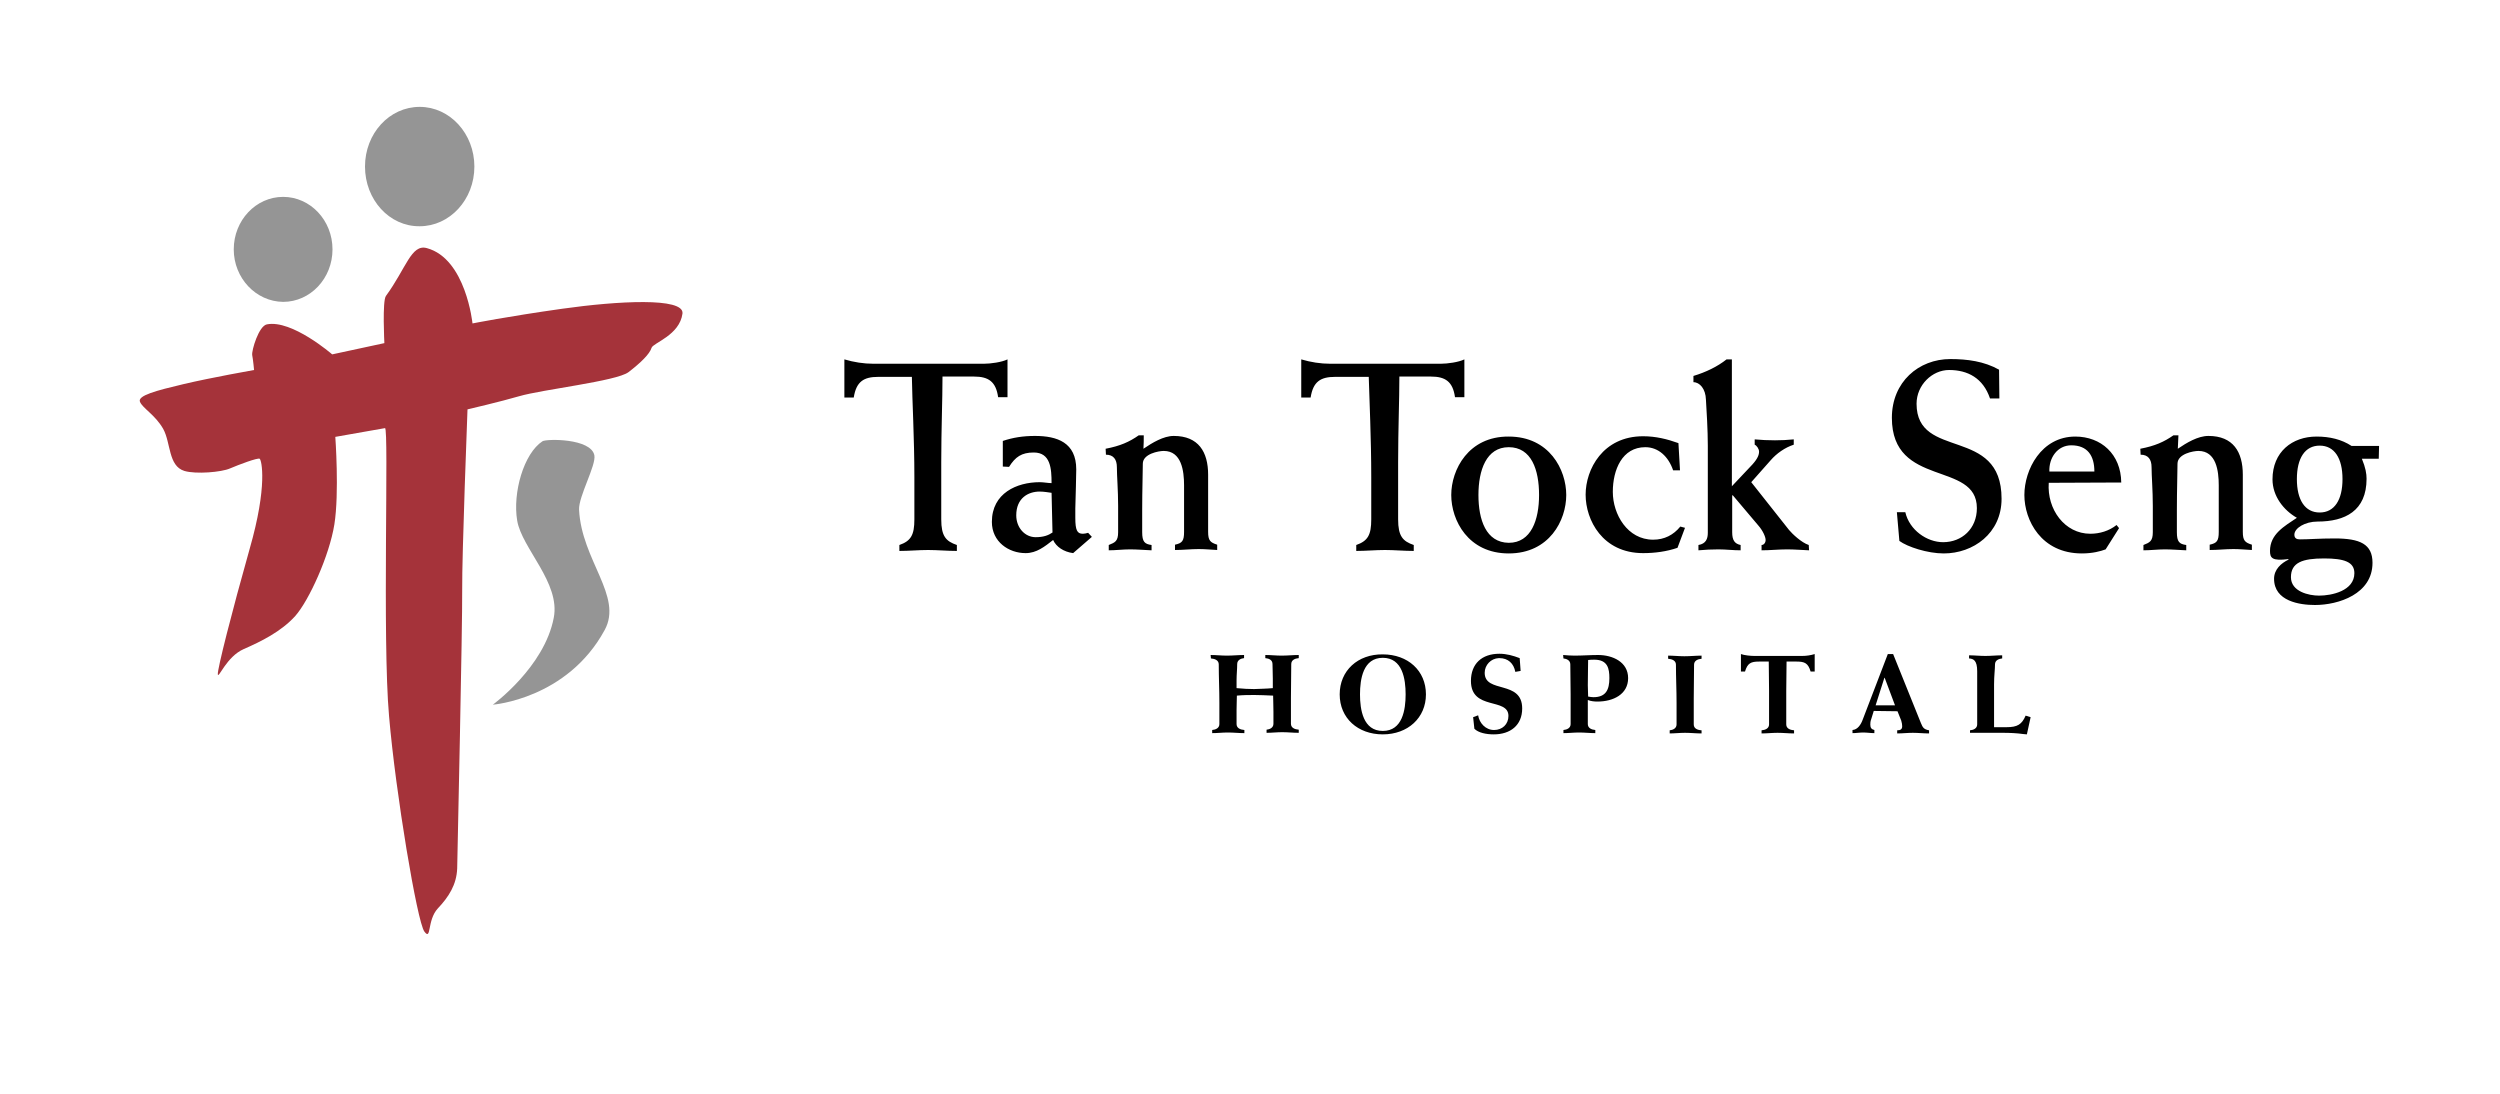
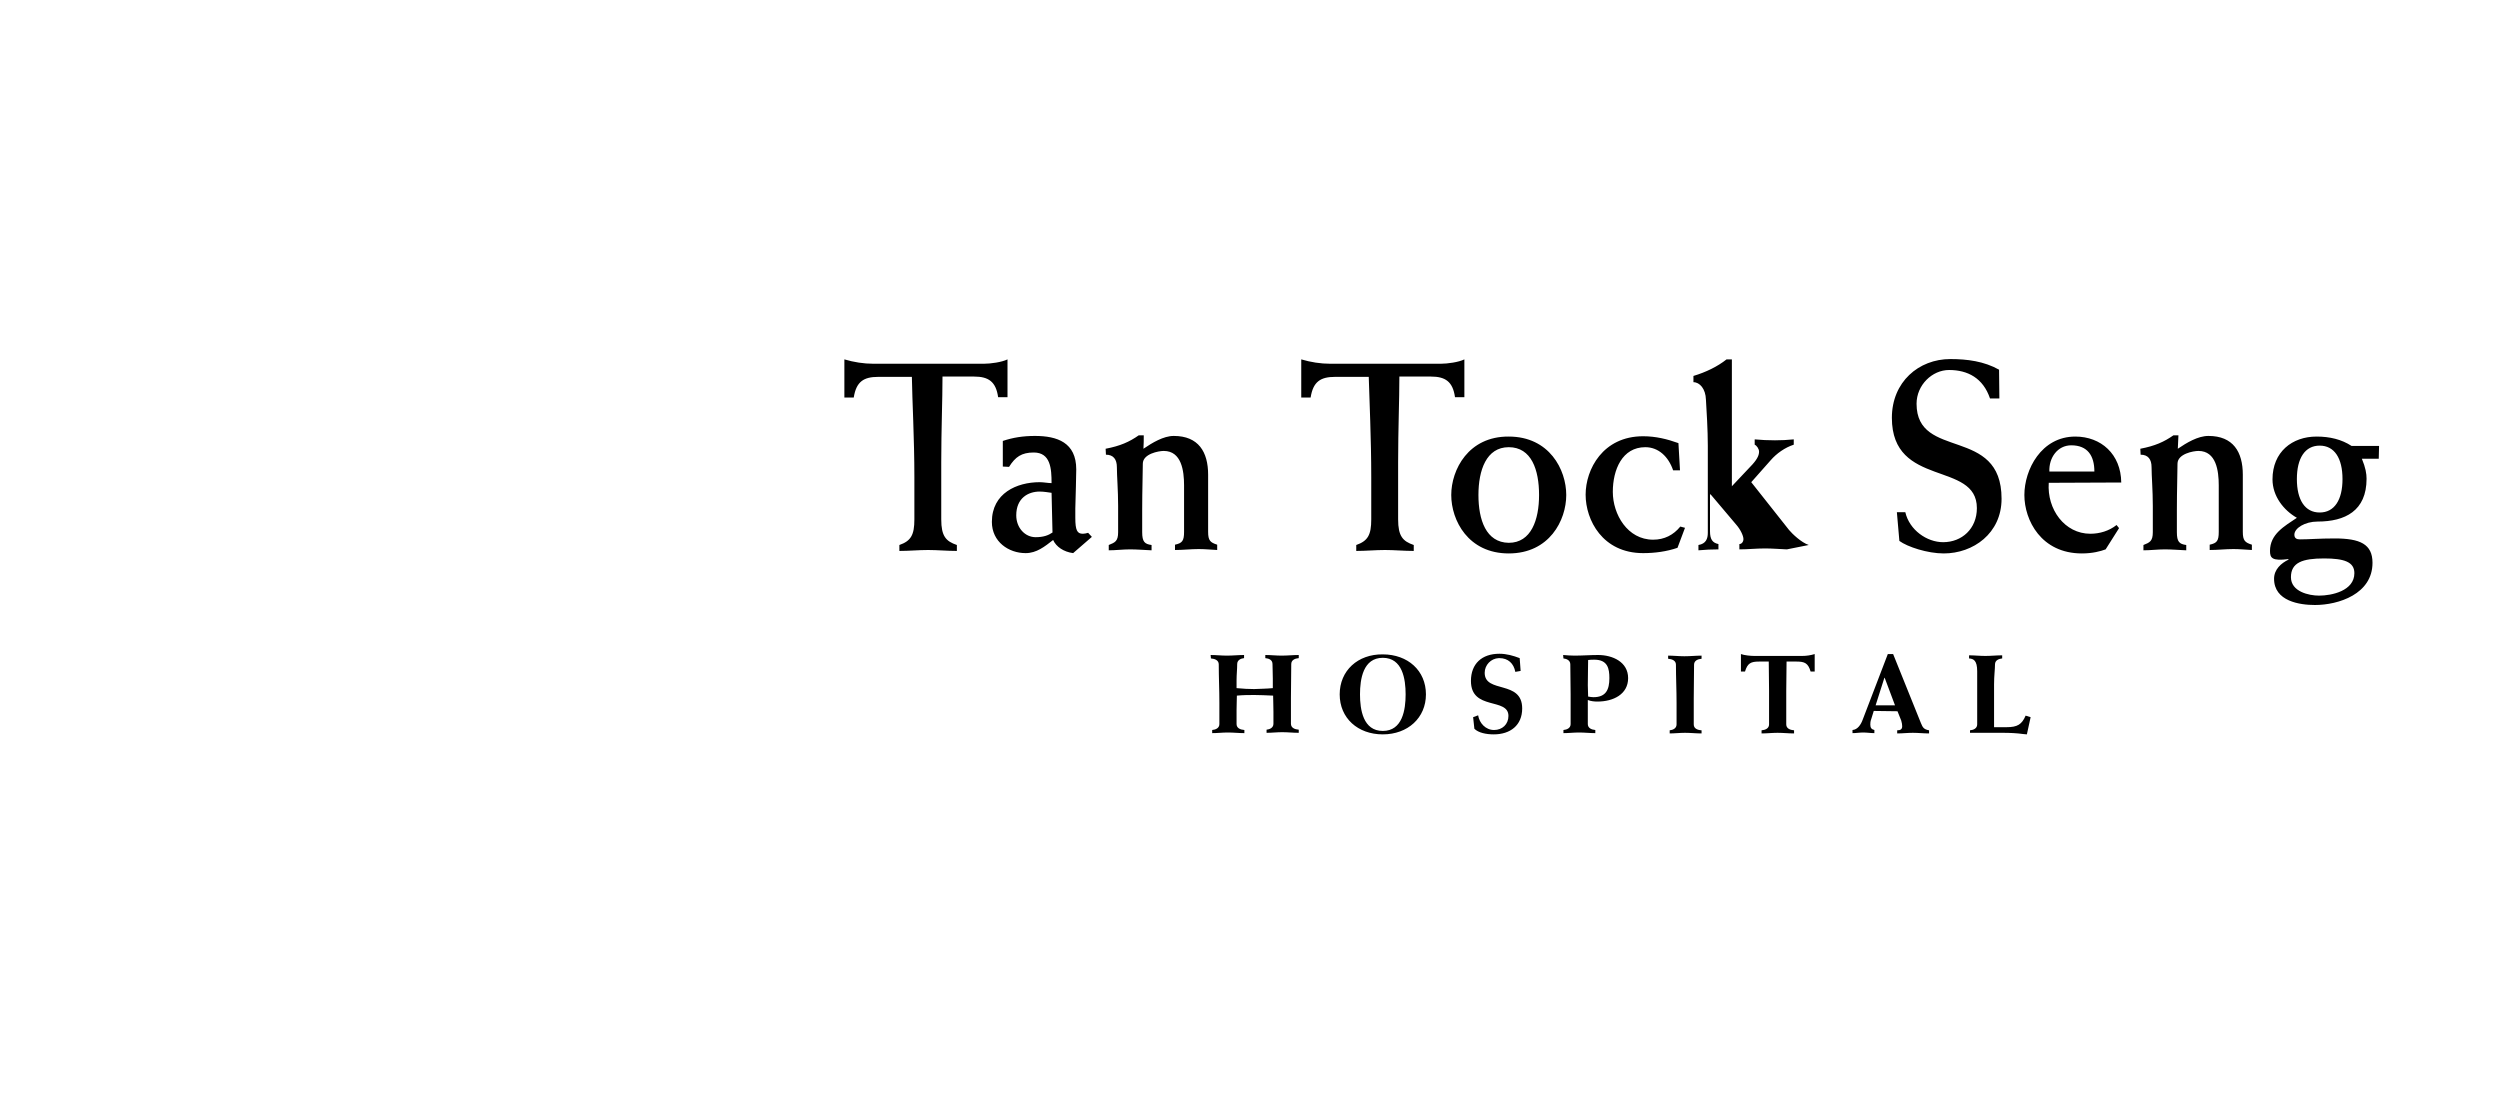
<svg xmlns="http://www.w3.org/2000/svg" id="Layer_1" x="0px" y="0px" viewBox="0 0 800 350" style="enable-background:new 0 0 800 350;" xml:space="preserve">
  <style type="text/css"> .st0{fill-rule:evenodd;clip-rule:evenodd;} .st1{fill-rule:evenodd;clip-rule:evenodd;fill:#A5333A;} .st2{fill-rule:evenodd;clip-rule:evenodd;fill:#959595;} </style>
  <g>
-     <path class="st0" d="M322.4,115c-1.8,0.9-5.4,1.4-7.6,1.4h-35.3c-3.1,0-6.3-0.5-9.3-1.4v12.2h3c0.8-5.1,3.2-6.6,7.8-6.6h10.8 c0.1,7.4,0.8,19.7,0.8,32.1v13.5c0,5-1.1,6.9-4.8,8.2v1.9c3.1,0,6.1-0.3,9.2-0.3c3,0,6.1,0.3,9.2,0.3v-1.9c-3.5-1.2-5-2.8-5-8.2 v-18.4c0-10.4,0.4-19.8,0.4-27.3h10.1c4.6,0,7,1.6,7.7,6.6h3V115L322.4,115z M336.8,170.4c-1.3,0.9-2.9,1.5-5.4,1.5 c-3.4,0-6.2-3-6.2-7c0-5.5,3.8-7.6,7.5-7.6c1.4,0,3,0.3,3.8,0.4L336.8,170.4L336.8,170.4z M322.9,149.4c2-3.2,4-4.6,7.9-4.6 c5.4,0,5.7,5.2,5.7,9.8c-1.1,0-2.5-0.3-3.8-0.3c-7.3,0-15.3,3.5-15.3,12.7c0,6.4,5.4,10,10.8,10c3.5,0,6.1-2.1,8.8-4.2 c1,2.2,3.4,3.8,6.4,4.2l6-5.2l-1.2-1.3c-0.6,0.2-1.3,0.3-1.7,0.3c-1.8,0-2.4-1.1-2.4-5.1v-3c0.1-4.9,0.3-9.4,0.3-12.5 c0-8.6-6.1-10.7-13.2-10.7c-3.8,0-7,0.5-10.3,1.6v8.2L322.9,149.4L322.9,149.4z M353.9,145.5c2.4,0,3.5,1.5,3.5,4 c0,2.8,0.4,7.4,0.4,12.4v8.4c0,2.9-1,3.3-3,4.1v1.7c2.2,0,4.5-0.3,6.8-0.3c2.3,0,4.5,0.2,6.9,0.3v-1.7c-2.2-0.3-3-1-3-4.1v-7.1 c0-6.7,0.2-11.6,0.2-14.8c0-3.2,5.1-4.1,6.7-4.1c5.7,0,6.5,6.4,6.5,11v14.9c0,2.9-0.6,3.6-2.9,4.1v1.7c2.6,0,5-0.3,7.6-0.3 c2,0,3.9,0.2,5.9,0.3v-1.7c-2.2-0.7-2.9-1.3-2.9-4.1v-18.3c0-7.3-3.1-12.4-11-12.4c-3.3,0-6.9,2.2-9.7,4.1c0.1-1.5,0.1-2.8,0.1-4.3 h-1.6c-3,2.1-5.9,3.4-10.6,4.3L353.9,145.5L353.9,145.5z M468.6,115c-1.8,0.9-5.4,1.4-7.6,1.4h-35.3c-3.1,0-6.3-0.5-9.3-1.4v12.2h3 c0.8-5.1,3.2-6.6,7.8-6.6H438c0.2,7.4,0.8,19.7,0.8,32.1v13.5c0,5-1.1,6.9-4.8,8.2v1.9c3.1,0,6.1-0.3,9.2-0.3c3,0,6.1,0.3,9.2,0.3 v-1.9c-3.5-1.2-5-2.8-5-8.2v-18.4c0-10.4,0.4-19.8,0.4-27.3h10.1c4.6,0,7,1.6,7.7,6.6h3L468.6,115L468.6,115L468.6,115z M473.1,158.4c0-7.9,2.5-15.3,9.7-15.3c7.3,0,9.7,7.3,9.7,15.3c0,7.9-2.5,15.3-9.7,15.3C475.5,173.6,473.1,166.3,473.1,158.4z M464.4,158.4c0,8.1,5.4,18.7,18.4,18.7c13,0,18.4-10.6,18.4-18.7s-5.4-18.7-18.4-18.7C469.9,139.6,464.4,150.3,464.4,158.4z M537.1,141.8c-3.6-1.3-7.3-2.2-11.3-2.2c-12.9,0-18.4,10.6-18.4,18.7s5.4,18.7,18.4,18.7c3.7,0,7.5-0.5,11-1.7l2.4-6.4l-1.5-0.4 c-2.2,2.7-5.1,4.2-8.7,4.2c-8.2,0-12.9-8.1-12.9-15.3c0-7.1,3-14.3,10.4-14.3c4.2,0,7.4,3,8.9,7.4h2.2L537.1,141.8L537.1,141.8z M578.8,174.4c-2.4-0.8-5.3-3.6-6.3-4.8l-12.1-15.3l6.2-7c1.9-2.2,4.6-4.1,7.4-5v-1.7c-2,0.2-4,0.3-6,0.3c-2.2,0-4.4-0.1-6.5-0.3 v1.7c0.7,0.3,1.4,1.4,1.4,2.2c0,1-0.4,2.2-2.1,4.1l-6.6,7V115h-1.7c-2.9,2.3-6.6,4.1-10.6,5.3v2c2,0,3.9,2.1,4,5.6 c0.2,3.3,0.6,9.7,0.6,14.7v27.9c0,1.9-0.6,3.5-3,3.9v1.7c2.2-0.2,4.2-0.3,6.4-0.3c2.4,0,4.7,0.3,7.1,0.3v-1.7 c-1.9-0.4-2.7-1.5-2.7-4.1v-11.8h0.2l8.2,9.7c1.4,1.6,2.3,3.6,2.3,4.6c0,0.9-0.6,1.6-1.3,1.6v1.7c2.7,0,5.4-0.3,8.2-0.3 c2.3,0,4.6,0.2,7,0.3L578.8,174.4L578.8,174.4L578.8,174.4z M639.7,118.3c-4.8-2.7-10.2-3.4-15.6-3.4c-10.1,0-18.7,7.3-18.7,18.8 c0,22.5,27.2,13.7,27.2,28.9c0,6.6-4.8,10.9-10.8,10.9c-5.2,0-10.8-3.9-12.1-9.6H607l0.8,9.2c2.6,1.9,9,4,14.2,4 c9.4,0,18.5-6.4,18.5-17.5c0-23.4-27.2-12.2-27.2-30.4c0-6,5-10.8,10.4-10.8c6,0,10.9,2.6,13.1,9.1h3L639.7,118.3L639.7,118.3z M678.8,154.4c-0.1-9.1-6.5-14.7-14.7-14.7c-10.9,0-16.3,10.6-16.3,18.7s5.4,18.7,18.4,18.7c3.4,0,6-0.7,7.6-1.3l4.3-6.8l-0.8-1 c-2.4,1.9-5.4,2.8-8.4,2.8c-8.2,0-13.9-7.8-13.3-16.3L678.8,154.4L678.8,154.4z M655.8,150.9c-0.2-4.4,2.6-8.4,7-8.4 c5.2,0,7.4,3.3,7.4,8.4H655.8L655.8,150.9z M685,145.5c2.4,0,3.5,1.5,3.5,4c0,2.8,0.4,7.4,0.4,12.4v8.4c0,2.9-1,3.3-3,4.1v1.7 c2.2,0,4.6-0.3,6.8-0.3c2.3,0,4.5,0.2,6.9,0.3v-1.7c-2.2-0.3-3-1-3-4.1v-7.1c0-6.7,0.2-11.6,0.2-14.8c0-3.2,5.1-4.1,6.7-4.1 c5.7,0,6.5,6.4,6.5,11v14.9c0,2.9-0.6,3.6-2.9,4.1v1.7c2.6,0,5-0.3,7.6-0.3c2,0,3.9,0.2,5.9,0.3v-1.7c-2.2-0.7-2.9-1.3-2.9-4.1 v-18.3c0-7.3-3.1-12.4-11-12.4c-3.4,0-7,2.2-9.8,4.1c0.1-1.5,0.1-2.8,0.2-4.3h-1.6c-3,2.1-5.9,3.4-10.6,4.3L685,145.5L685,145.5 L685,145.5z M733.1,184.7c0-4.7,3.7-6,10.6-6c6.4,0,9.7,1.1,9.7,4.7c0,5.7-7.3,7.2-11.3,7.2C738.8,190.6,733.1,189.3,733.1,184.7 L733.1,184.7z M735,153.3c0-6.7,2.6-10.7,7.3-10.7c4.7,0,7.3,4,7.3,10.7c0,6.7-2.6,10.7-7.3,10.7C737.6,164,735,160,735,153.3z M761.3,142.7h-8.8c-3.2-2.1-7-3-11.2-3c-7.8,0-14.1,4.9-14.1,13.7c0,5.4,3.6,9.9,7.8,12.3c-4,2.7-8.6,5.2-8.6,10.6 c0,2.2,0.6,3.3,5.9,2.6v0.2c-2.3,1.1-4.6,3.1-4.6,6.1c0,7.2,8.2,8.4,13.1,8.4c7.5,0,18.4-3.5,18.4-13.5c0-6-4-7.8-12.1-7.8 c-5.1,0-8.1,0.3-11.1,0.3c-1,0-1.8-0.3-1.8-1.5c0-2.1,3.4-4.2,7.4-4.2c8.8,0,15.7-3.4,15.7-13.7c0-1.6-0.3-3.5-1.5-6.4h5.4 L761.3,142.7L761.3,142.7L761.3,142.7z M387.5,210.7c1.3,0.1,2.5,0.6,2.5,1.9c0,4.2,0.2,8,0.2,12.3v6.8c0,1.3-1.2,1.8-2.3,1.9v1 c1.7,0,3.3-0.2,5-0.2c1.8,0,3.5,0.2,5.3,0.2v-1c-1.3-0.1-2.5-0.6-2.5-1.9v-4.5c0-2,0.1-3.2,0.1-4.6c2.1-0.2,3.8-0.2,5.6-0.2 c1.8,0,3.6,0.1,6,0.2c0,1.4,0.1,3.1,0.1,5.2v3.8c0,1.3-1.2,1.8-2.2,1.9v1c1.7,0,3.3-0.2,5-0.2c1.8,0,3.5,0.2,5.3,0.2v-1 c-1.3-0.1-2.5-0.6-2.5-1.9v-8.3c0-3.9,0.1-7.3,0.1-10.8c0-1.3,1.2-1.8,2.4-1.9v-1c-1.8,0-3.6,0.2-5.5,0.2c-1.7,0-3.4-0.2-5.2-0.2v1 c1.2,0.1,2.3,0.6,2.3,1.9c0,1.4,0.1,2.7,0.1,4.7v3c-2,0.2-4,0.2-6,0.3c-1.7,0-3.5-0.1-5.6-0.3v-2.5c0-1.9,0.2-3.5,0.2-5.2 c0-1.3,1.2-1.8,2.2-1.9v-1c-1.8,0-3.6,0.2-5.5,0.2c-1.7,0-3.5-0.2-5.2-0.2L387.5,210.7L387.5,210.7L387.5,210.7z M435.2,222.2 c0-4.9,1-11.7,7.3-11.7c6.3,0,7.3,6.8,7.3,11.7c0,4.9-1,11.7-7.3,11.7C436.2,233.9,435.2,227.1,435.2,222.2z M428.7,222.2 c0,7.6,5.8,12.8,13.8,12.8c8,0,13.8-5.3,13.8-12.8c0-7.6-5.8-12.8-13.8-12.8C434.5,209.3,428.7,214.6,428.7,222.2z M471.4,229.5 l0.4,3.7c1.3,1.3,3.8,1.8,6.2,1.8c5.3,0,9.1-2.9,9.1-8.3c0-9.2-12-4.7-12-11.4c0-2.5,2-4.6,4.5-4.7c0.1,0,0.1,0,0.2,0 c2.8,0,4.6,1.7,5.1,4.4l1.7-0.3l-0.3-4.1c-2.1-0.8-4.2-1.4-6.5-1.4c-5.6,0-9.1,3.2-9.1,8.7c0,9.6,12,5.2,12,11.2 c0,2.7-2,4.5-4.6,4.5c-2.7,0-4.7-2.2-5.1-4.7L471.4,229.5L471.4,229.5z M508.1,219.3c0-3.2,0.1-6.2,0.1-8.1c0.7-0.1,1.3-0.1,2-0.1 c4.3,0,4.8,2.9,4.8,5.9c0,3.7-1.1,6.1-5.1,6.1c-0.6,0-1-0.1-1.7-0.2L508.1,219.3L508.1,219.3L508.1,219.3z M500.3,210.7 c1,0.1,2.2,0.6,2.2,1.9c0,3.3,0.1,6.5,0.1,9.6v9.5c0,1.3-1.2,1.8-2.3,1.9v1c1.7,0,3.3-0.2,5-0.2c1.7,0,3.5,0.2,5.2,0.2v-1 c-1.2-0.1-2.4-0.6-2.4-1.9V224c1,0.4,2.1,0.5,3.1,0.5c5,0,9.8-2.3,9.8-7.5c0-5.2-5-7.4-9.6-7.4c-2.5,0-5,0.2-7.6,0.2 c-1.2,0-2.4-0.1-3.6-0.2L500.3,210.7L500.3,210.7L500.3,210.7z M534.2,234.7c1.7,0,3.3-0.2,5-0.2c1.8,0,3.5,0.2,5.3,0.2v-1 c-1.4-0.1-2.5-0.6-2.5-1.9v-8.3c0-3.9,0.1-7.3,0.1-10.8c0-1.3,1.2-1.8,2.4-1.9v-1c-1.8,0-3.6,0.2-5.5,0.2c-1.7,0-3.5-0.2-5.2-0.2v1 c1.3,0.1,2.5,0.6,2.5,1.9c0,4.2,0.2,8,0.2,12.3v6.8c0,1.3-1.2,1.8-2.2,1.9V234.7z M566,211.7c0,3.1,0.1,6.2,0.1,9.4v10.7 c0,1.3-1.2,1.8-2.4,1.9v1c1.7,0,3.4-0.2,5.1-0.2c1.8,0,3.6,0.2,5.3,0.2v-1c-1.3-0.1-2.5-0.6-2.5-1.9v-10.7c0-3.2,0.1-6.3,0.1-9.4 h3.2c2.6,0,3.7,0.5,4.5,3.2h1.3v-5.6c-1.3,0.4-2.7,0.6-4,0.6h-15.3c-1.2,0-3.2-0.2-4.3-0.6v5.6h1.3c0.8-2.7,1.9-3.2,4.5-3.2H566 L566,211.7z M606.4,225.7h-6.2l2.8-8.8h0.1L606.4,225.7z M607.2,227.6l1.2,3c0.2,0.6,0.3,1.4,0.3,1.8c0,1-0.6,1.3-1.6,1.3v1 c1.7,0,3.3-0.2,5-0.2c1.7,0,3.5,0.2,5.2,0.2v-1c-1.6-0.3-2-0.8-2.6-2.3l-8.9-22.1h-1.7l-8,20.9c-0.6,1.7-1.7,3.3-3.3,3.4v1 c1.2,0,2.3-0.2,3.4-0.2c1.2,0,2.4,0.2,3.6,0.2v-1c-0.9-0.2-1.3-0.7-1.3-1.7c0-0.4,0-1.1,0.3-1.8l0.8-2.6L607.2,227.6L607.2,227.6z M648.2,229c-1.2,2.8-2.6,3.7-6.1,3.7h-4V219c0-2.8,0.3-4.8,0.3-6.4c0-1.3,1.2-1.8,2.3-1.9v-1c-1.8,0-3.6,0.2-5.4,0.2 c-1.7,0-3.5-0.2-5.2-0.2v1c1.4,0.1,2.6,0.6,2.6,4.1v17c0,1.3-1.2,1.8-2.3,1.9v0.8H641c2.1,0,4.4,0.1,6.5,0.4l1.1,0.1l1.2-5.5 L648.2,229L648.2,229z" />
+     <path class="st0" d="M322.4,115c-1.8,0.9-5.4,1.4-7.6,1.4h-35.3c-3.1,0-6.3-0.5-9.3-1.4v12.2h3c0.8-5.1,3.2-6.6,7.8-6.6h10.8 c0.1,7.4,0.8,19.7,0.8,32.1v13.5c0,5-1.1,6.9-4.8,8.2v1.9c3.1,0,6.1-0.3,9.2-0.3c3,0,6.1,0.3,9.2,0.3v-1.9c-3.5-1.2-5-2.8-5-8.2 v-18.4c0-10.4,0.4-19.8,0.4-27.3h10.1c4.6,0,7,1.6,7.7,6.6h3V115L322.4,115z M336.8,170.4c-1.3,0.9-2.9,1.5-5.4,1.5 c-3.4,0-6.2-3-6.2-7c0-5.5,3.8-7.6,7.5-7.6c1.4,0,3,0.3,3.8,0.4L336.8,170.4L336.8,170.4z M322.9,149.4c2-3.2,4-4.6,7.9-4.6 c5.4,0,5.7,5.2,5.7,9.8c-1.1,0-2.5-0.3-3.8-0.3c-7.3,0-15.3,3.5-15.3,12.7c0,6.4,5.4,10,10.8,10c3.5,0,6.1-2.1,8.8-4.2 c1,2.2,3.4,3.8,6.4,4.2l6-5.2l-1.2-1.3c-0.6,0.2-1.3,0.3-1.7,0.3c-1.8,0-2.4-1.1-2.4-5.1v-3c0.1-4.9,0.3-9.4,0.3-12.5 c0-8.6-6.1-10.7-13.2-10.7c-3.8,0-7,0.5-10.3,1.6v8.2L322.9,149.4L322.9,149.4z M353.9,145.5c2.4,0,3.5,1.5,3.5,4 c0,2.8,0.4,7.4,0.4,12.4v8.4c0,2.9-1,3.3-3,4.1v1.7c2.2,0,4.5-0.3,6.8-0.3c2.3,0,4.5,0.2,6.9,0.3v-1.7c-2.2-0.3-3-1-3-4.1v-7.1 c0-6.7,0.2-11.6,0.2-14.8c0-3.2,5.1-4.1,6.7-4.1c5.7,0,6.5,6.4,6.5,11v14.9c0,2.9-0.6,3.6-2.9,4.1v1.7c2.6,0,5-0.3,7.6-0.3 c2,0,3.9,0.2,5.9,0.3v-1.7c-2.2-0.7-2.9-1.3-2.9-4.1v-18.3c0-7.3-3.1-12.4-11-12.4c-3.3,0-6.9,2.2-9.7,4.1c0.1-1.5,0.1-2.8,0.1-4.3 h-1.6c-3,2.1-5.9,3.4-10.6,4.3L353.9,145.5L353.9,145.5z M468.6,115c-1.8,0.9-5.4,1.4-7.6,1.4h-35.3c-3.1,0-6.3-0.5-9.3-1.4v12.2h3 c0.8-5.1,3.2-6.6,7.8-6.6H438c0.2,7.4,0.8,19.7,0.8,32.1v13.5c0,5-1.1,6.9-4.8,8.2v1.9c3.1,0,6.1-0.3,9.2-0.3c3,0,6.1,0.3,9.2,0.3 v-1.9c-3.5-1.2-5-2.8-5-8.2v-18.4c0-10.4,0.4-19.8,0.4-27.3h10.1c4.6,0,7,1.6,7.7,6.6h3L468.6,115L468.6,115L468.6,115z M473.1,158.4c0-7.9,2.5-15.3,9.7-15.3c7.3,0,9.7,7.3,9.7,15.3c0,7.9-2.5,15.3-9.7,15.3C475.5,173.6,473.1,166.3,473.1,158.4z M464.4,158.4c0,8.1,5.4,18.7,18.4,18.7c13,0,18.4-10.6,18.4-18.7s-5.4-18.7-18.4-18.7C469.9,139.6,464.4,150.3,464.4,158.4z M537.1,141.8c-3.6-1.3-7.3-2.2-11.3-2.2c-12.9,0-18.4,10.6-18.4,18.7s5.4,18.7,18.4,18.7c3.7,0,7.5-0.5,11-1.7l2.4-6.4l-1.5-0.4 c-2.2,2.7-5.1,4.2-8.7,4.2c-8.2,0-12.9-8.1-12.9-15.3c0-7.1,3-14.3,10.4-14.3c4.2,0,7.4,3,8.9,7.4h2.2L537.1,141.8L537.1,141.8z M578.8,174.4c-2.4-0.8-5.3-3.6-6.3-4.8l-12.1-15.3l6.2-7c1.9-2.2,4.6-4.1,7.4-5v-1.7c-2,0.2-4,0.3-6,0.3c-2.2,0-4.4-0.1-6.5-0.3 v1.7c0.7,0.3,1.4,1.4,1.4,2.2c0,1-0.4,2.2-2.1,4.1l-6.6,7V115h-1.7c-2.9,2.3-6.6,4.1-10.6,5.3v2c2,0,3.9,2.1,4,5.6 c0.2,3.3,0.6,9.7,0.6,14.7v27.9c0,1.9-0.6,3.5-3,3.9v1.7c2.2-0.2,4.2-0.3,6.4-0.3v-1.7 c-1.9-0.4-2.7-1.5-2.7-4.1v-11.8h0.2l8.2,9.7c1.4,1.6,2.3,3.6,2.3,4.6c0,0.9-0.6,1.6-1.3,1.6v1.7c2.7,0,5.4-0.3,8.2-0.3 c2.3,0,4.6,0.2,7,0.3L578.8,174.4L578.8,174.4L578.8,174.4z M639.7,118.3c-4.8-2.7-10.2-3.4-15.6-3.4c-10.1,0-18.7,7.3-18.7,18.8 c0,22.5,27.2,13.7,27.2,28.9c0,6.6-4.8,10.9-10.8,10.9c-5.2,0-10.8-3.9-12.1-9.6H607l0.8,9.2c2.6,1.9,9,4,14.2,4 c9.4,0,18.5-6.4,18.5-17.5c0-23.4-27.2-12.2-27.2-30.4c0-6,5-10.8,10.4-10.8c6,0,10.9,2.6,13.1,9.1h3L639.7,118.3L639.7,118.3z M678.8,154.4c-0.1-9.1-6.5-14.7-14.7-14.7c-10.9,0-16.3,10.6-16.3,18.7s5.4,18.7,18.4,18.7c3.4,0,6-0.7,7.6-1.3l4.3-6.8l-0.8-1 c-2.4,1.9-5.4,2.8-8.4,2.8c-8.2,0-13.9-7.8-13.3-16.3L678.8,154.4L678.8,154.4z M655.8,150.9c-0.2-4.4,2.6-8.4,7-8.4 c5.2,0,7.4,3.3,7.4,8.4H655.8L655.8,150.9z M685,145.5c2.4,0,3.5,1.5,3.5,4c0,2.8,0.4,7.4,0.4,12.4v8.4c0,2.9-1,3.3-3,4.1v1.7 c2.2,0,4.6-0.3,6.8-0.3c2.3,0,4.5,0.2,6.9,0.3v-1.7c-2.2-0.3-3-1-3-4.1v-7.1c0-6.7,0.2-11.6,0.2-14.8c0-3.2,5.1-4.1,6.7-4.1 c5.7,0,6.5,6.4,6.5,11v14.9c0,2.9-0.6,3.6-2.9,4.1v1.7c2.6,0,5-0.3,7.6-0.3c2,0,3.9,0.2,5.9,0.3v-1.7c-2.2-0.7-2.9-1.3-2.9-4.1 v-18.3c0-7.3-3.1-12.4-11-12.4c-3.4,0-7,2.2-9.8,4.1c0.1-1.5,0.1-2.8,0.2-4.3h-1.6c-3,2.1-5.9,3.4-10.6,4.3L685,145.5L685,145.5 L685,145.5z M733.1,184.7c0-4.7,3.7-6,10.6-6c6.4,0,9.7,1.1,9.7,4.7c0,5.7-7.3,7.2-11.3,7.2C738.8,190.6,733.1,189.3,733.1,184.7 L733.1,184.7z M735,153.3c0-6.7,2.6-10.7,7.3-10.7c4.7,0,7.3,4,7.3,10.7c0,6.7-2.6,10.7-7.3,10.7C737.6,164,735,160,735,153.3z M761.3,142.7h-8.8c-3.2-2.1-7-3-11.2-3c-7.8,0-14.1,4.9-14.1,13.7c0,5.4,3.6,9.9,7.8,12.3c-4,2.7-8.6,5.2-8.6,10.6 c0,2.2,0.6,3.3,5.9,2.6v0.2c-2.3,1.1-4.6,3.1-4.6,6.1c0,7.2,8.2,8.4,13.1,8.4c7.5,0,18.4-3.5,18.4-13.5c0-6-4-7.8-12.1-7.8 c-5.1,0-8.1,0.3-11.1,0.3c-1,0-1.8-0.3-1.8-1.5c0-2.1,3.4-4.2,7.4-4.2c8.8,0,15.7-3.4,15.7-13.7c0-1.6-0.3-3.5-1.5-6.4h5.4 L761.3,142.7L761.3,142.7L761.3,142.7z M387.5,210.7c1.3,0.1,2.5,0.6,2.5,1.9c0,4.2,0.2,8,0.2,12.3v6.8c0,1.3-1.2,1.8-2.3,1.9v1 c1.7,0,3.3-0.2,5-0.2c1.8,0,3.5,0.2,5.3,0.2v-1c-1.3-0.1-2.5-0.6-2.5-1.9v-4.5c0-2,0.1-3.2,0.1-4.6c2.1-0.2,3.8-0.2,5.6-0.2 c1.8,0,3.6,0.1,6,0.2c0,1.4,0.1,3.1,0.1,5.2v3.8c0,1.3-1.2,1.8-2.2,1.9v1c1.7,0,3.3-0.2,5-0.2c1.8,0,3.5,0.2,5.3,0.2v-1 c-1.3-0.1-2.5-0.6-2.5-1.9v-8.3c0-3.9,0.1-7.3,0.1-10.8c0-1.3,1.2-1.8,2.4-1.9v-1c-1.8,0-3.6,0.2-5.5,0.2c-1.7,0-3.4-0.2-5.2-0.2v1 c1.2,0.1,2.3,0.6,2.3,1.9c0,1.4,0.1,2.7,0.1,4.7v3c-2,0.2-4,0.2-6,0.3c-1.7,0-3.5-0.1-5.6-0.3v-2.5c0-1.9,0.2-3.5,0.2-5.2 c0-1.3,1.2-1.8,2.2-1.9v-1c-1.8,0-3.6,0.2-5.5,0.2c-1.7,0-3.5-0.2-5.2-0.2L387.5,210.7L387.5,210.7L387.5,210.7z M435.2,222.2 c0-4.9,1-11.7,7.3-11.7c6.3,0,7.3,6.8,7.3,11.7c0,4.9-1,11.7-7.3,11.7C436.2,233.9,435.2,227.1,435.2,222.2z M428.7,222.2 c0,7.6,5.8,12.8,13.8,12.8c8,0,13.8-5.3,13.8-12.8c0-7.6-5.8-12.8-13.8-12.8C434.5,209.3,428.7,214.6,428.7,222.2z M471.4,229.5 l0.4,3.7c1.3,1.3,3.8,1.8,6.2,1.8c5.3,0,9.1-2.9,9.1-8.3c0-9.2-12-4.7-12-11.4c0-2.5,2-4.6,4.5-4.7c0.1,0,0.1,0,0.2,0 c2.8,0,4.6,1.7,5.1,4.4l1.7-0.3l-0.3-4.1c-2.1-0.8-4.2-1.4-6.5-1.4c-5.6,0-9.1,3.2-9.1,8.7c0,9.6,12,5.2,12,11.2 c0,2.7-2,4.5-4.6,4.5c-2.7,0-4.7-2.2-5.1-4.7L471.4,229.5L471.4,229.5z M508.1,219.3c0-3.2,0.1-6.2,0.1-8.1c0.7-0.1,1.3-0.1,2-0.1 c4.3,0,4.8,2.9,4.8,5.9c0,3.7-1.1,6.1-5.1,6.1c-0.6,0-1-0.1-1.7-0.2L508.1,219.3L508.1,219.3L508.1,219.3z M500.3,210.7 c1,0.1,2.2,0.6,2.2,1.9c0,3.3,0.1,6.5,0.1,9.6v9.5c0,1.3-1.2,1.8-2.3,1.9v1c1.7,0,3.3-0.2,5-0.2c1.7,0,3.5,0.2,5.2,0.2v-1 c-1.2-0.1-2.4-0.6-2.4-1.9V224c1,0.4,2.1,0.5,3.1,0.5c5,0,9.8-2.3,9.8-7.5c0-5.2-5-7.4-9.6-7.4c-2.5,0-5,0.2-7.6,0.2 c-1.2,0-2.4-0.1-3.6-0.2L500.3,210.7L500.3,210.7L500.3,210.7z M534.2,234.7c1.7,0,3.3-0.2,5-0.2c1.8,0,3.5,0.2,5.3,0.2v-1 c-1.4-0.1-2.5-0.6-2.5-1.9v-8.3c0-3.9,0.1-7.3,0.1-10.8c0-1.3,1.2-1.8,2.4-1.9v-1c-1.8,0-3.6,0.2-5.5,0.2c-1.7,0-3.5-0.2-5.2-0.2v1 c1.3,0.1,2.5,0.6,2.5,1.9c0,4.2,0.2,8,0.2,12.3v6.8c0,1.3-1.2,1.8-2.2,1.9V234.7z M566,211.7c0,3.1,0.1,6.2,0.1,9.4v10.7 c0,1.3-1.2,1.8-2.4,1.9v1c1.7,0,3.4-0.2,5.1-0.2c1.8,0,3.6,0.2,5.3,0.2v-1c-1.3-0.1-2.5-0.6-2.5-1.9v-10.7c0-3.2,0.1-6.3,0.1-9.4 h3.2c2.6,0,3.7,0.5,4.5,3.2h1.3v-5.6c-1.3,0.4-2.7,0.6-4,0.6h-15.3c-1.2,0-3.2-0.2-4.3-0.6v5.6h1.3c0.8-2.7,1.9-3.2,4.5-3.2H566 L566,211.7z M606.4,225.7h-6.2l2.8-8.8h0.1L606.4,225.7z M607.2,227.6l1.2,3c0.2,0.6,0.3,1.4,0.3,1.8c0,1-0.6,1.3-1.6,1.3v1 c1.7,0,3.3-0.2,5-0.2c1.7,0,3.5,0.2,5.2,0.2v-1c-1.6-0.3-2-0.8-2.6-2.3l-8.9-22.1h-1.7l-8,20.9c-0.6,1.7-1.7,3.3-3.3,3.4v1 c1.2,0,2.3-0.2,3.4-0.2c1.2,0,2.4,0.2,3.6,0.2v-1c-0.9-0.2-1.3-0.7-1.3-1.7c0-0.4,0-1.1,0.3-1.8l0.8-2.6L607.2,227.6L607.2,227.6z M648.2,229c-1.2,2.8-2.6,3.7-6.1,3.7h-4V219c0-2.8,0.3-4.8,0.3-6.4c0-1.3,1.2-1.8,2.3-1.9v-1c-1.8,0-3.6,0.2-5.4,0.2 c-1.7,0-3.5-0.2-5.2-0.2v1c1.4,0.1,2.6,0.6,2.6,4.1v17c0,1.3-1.2,1.8-2.3,1.9v0.8H641c2.1,0,4.4,0.1,6.5,0.4l1.1,0.1l1.2-5.5 L648.2,229L648.2,229z" />
  </g>
-   <path class="st1" d="M179.9,98.8c-17.7,2.5-28.7,4.7-28.7,4.7s-2.1-20.7-14.6-24.1c-5-1.4-6.6,6.4-13.1,15.3 c-1.2,1.6-0.5,15.1-0.5,15.1l-16.7,3.6c0,0-12.9-11.2-20.9-9.6c-2.6,0.5-4.9,8.3-4.7,9.8c0.3,1.5,0.6,4.8,0.6,4.8 s-13.6,2.4-22.5,4.5c-8.9,2.1-14.9,3.7-14,5.7c0.9,2.1,4.8,4.1,7.4,8.6c2.5,4.5,1.6,11.9,6.8,13.5c3.7,1.1,11.9,0.4,14.6-0.8 c2.8-1.2,8.9-3.5,9.5-3.1c0.6,0.4,2.6,8.6-3.2,28.8c-5.7,20.2-10.4,38.7-10.2,40.2c0.2,1.5,2.8-5.7,8.3-8.1 c5.5-2.4,12-5.6,16.5-10.6c4.4-5,10.9-19.3,12.5-29.3c1.6-10.1,0.3-28,0.3-28s14.7-2.6,15.9-2.8c1.3-0.2-0.9,67.6,1.3,92.2 c2.1,24.6,9,65.8,11.3,68.9c2.3,3.1,0.8-3.6,4.3-7.4c3.5-3.7,6-7.6,6.2-12.8c0.1-5.2,1.7-78.2,1.6-89.1c-0.1-10.9,1.7-57.8,1.7-57.8 s10.7-2.5,16.5-4.2c7.5-2.2,31.1-4.8,35-7.7c3.9-3,6.8-5.8,7.4-7.8c0.5-1.6,9-4,9.9-11C218.9,95.1,197.6,96.3,179.9,98.8L179.9,98.8 z" />
-   <path class="st2" d="M157.7,225.5c0,0,23.8-1.8,35.8-23.9c5.9-10.8-7.4-22.3-8.2-38.5c-0.2-4.2,5.5-14.2,4.9-17.4 c-1.1-5.5-15.4-5.3-16.6-4.5c-6,3.9-9.6,16.5-8.1,25.4c1.5,8.9,13.9,19.9,11.7,31.1C174.2,213.5,157.7,225.5,157.7,225.5 L157.7,225.5z M116.8,53.3c0-10.6,7.8-19.1,17.5-19.1c9.7,0,17.5,8.6,17.5,19.1c0,10.6-7.9,19.1-17.5,19.1 C124.6,72.5,116.8,63.9,116.8,53.3z M74.8,79.8c0-9.3,7.1-16.8,15.8-16.8c8.7,0,15.8,7.5,15.8,16.8c0,9.3-7.1,16.8-15.8,16.8 C81.9,96.5,74.8,89,74.8,79.8L74.8,79.8z" />
</svg>